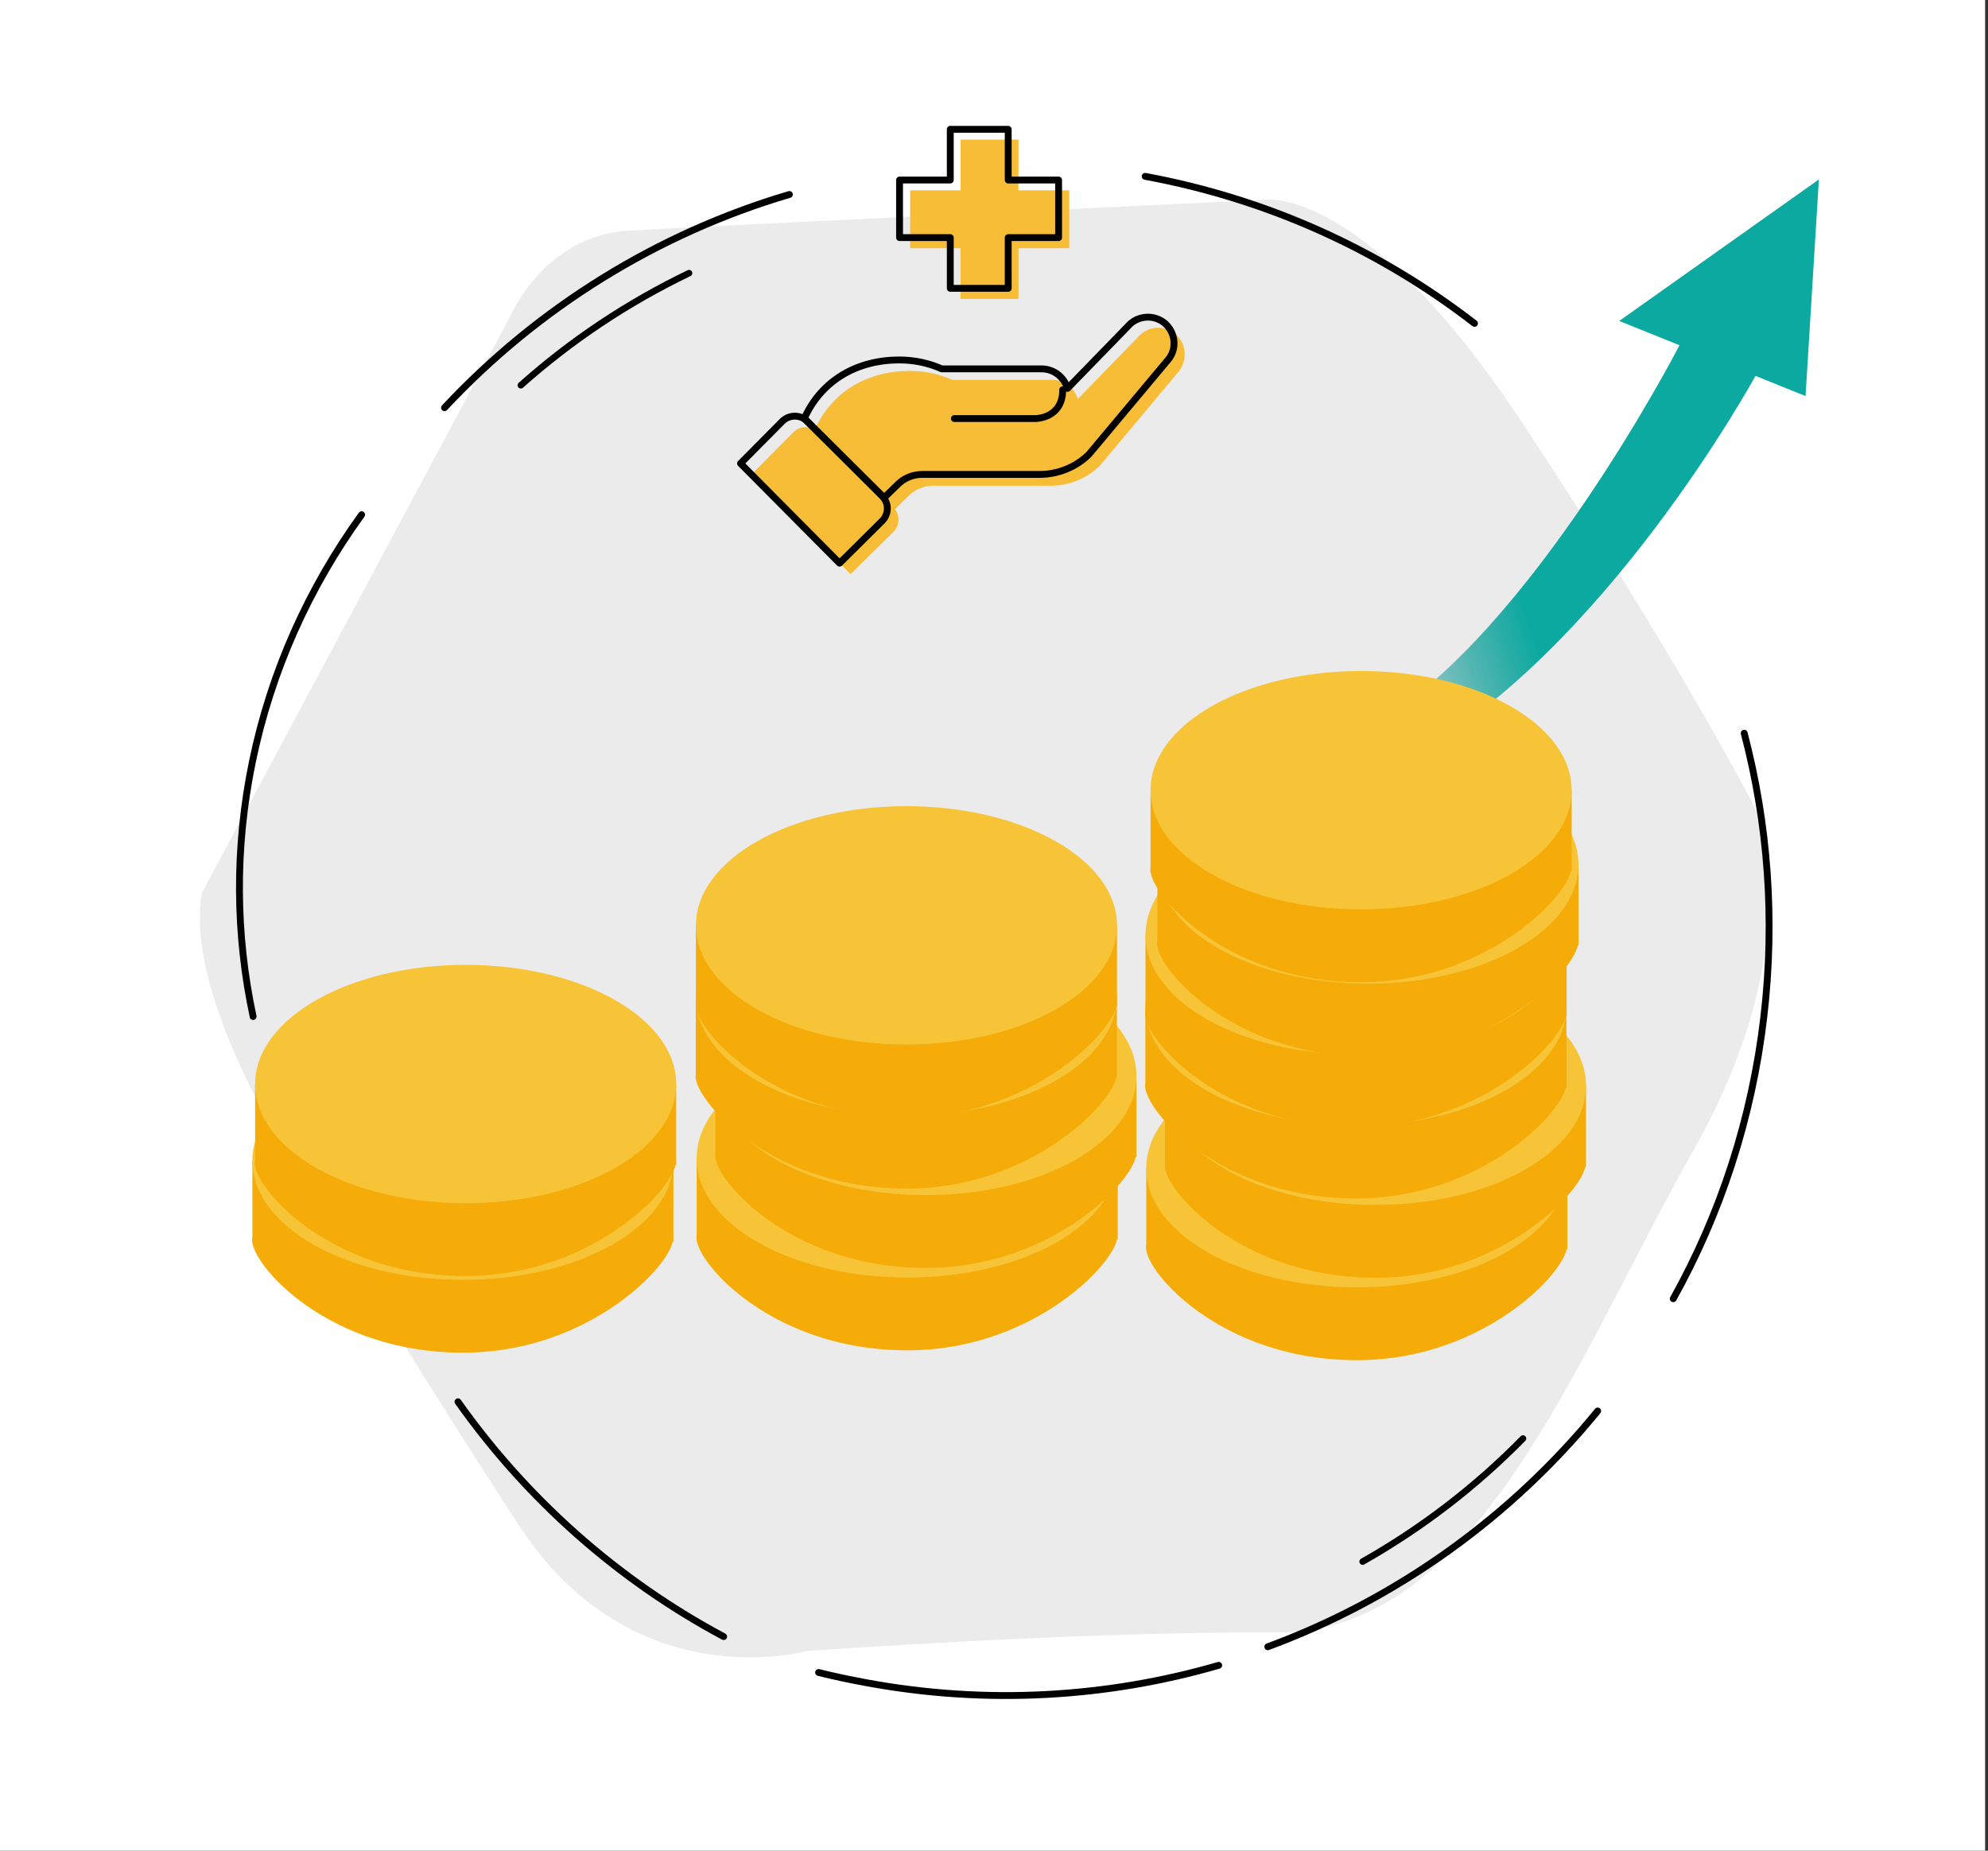
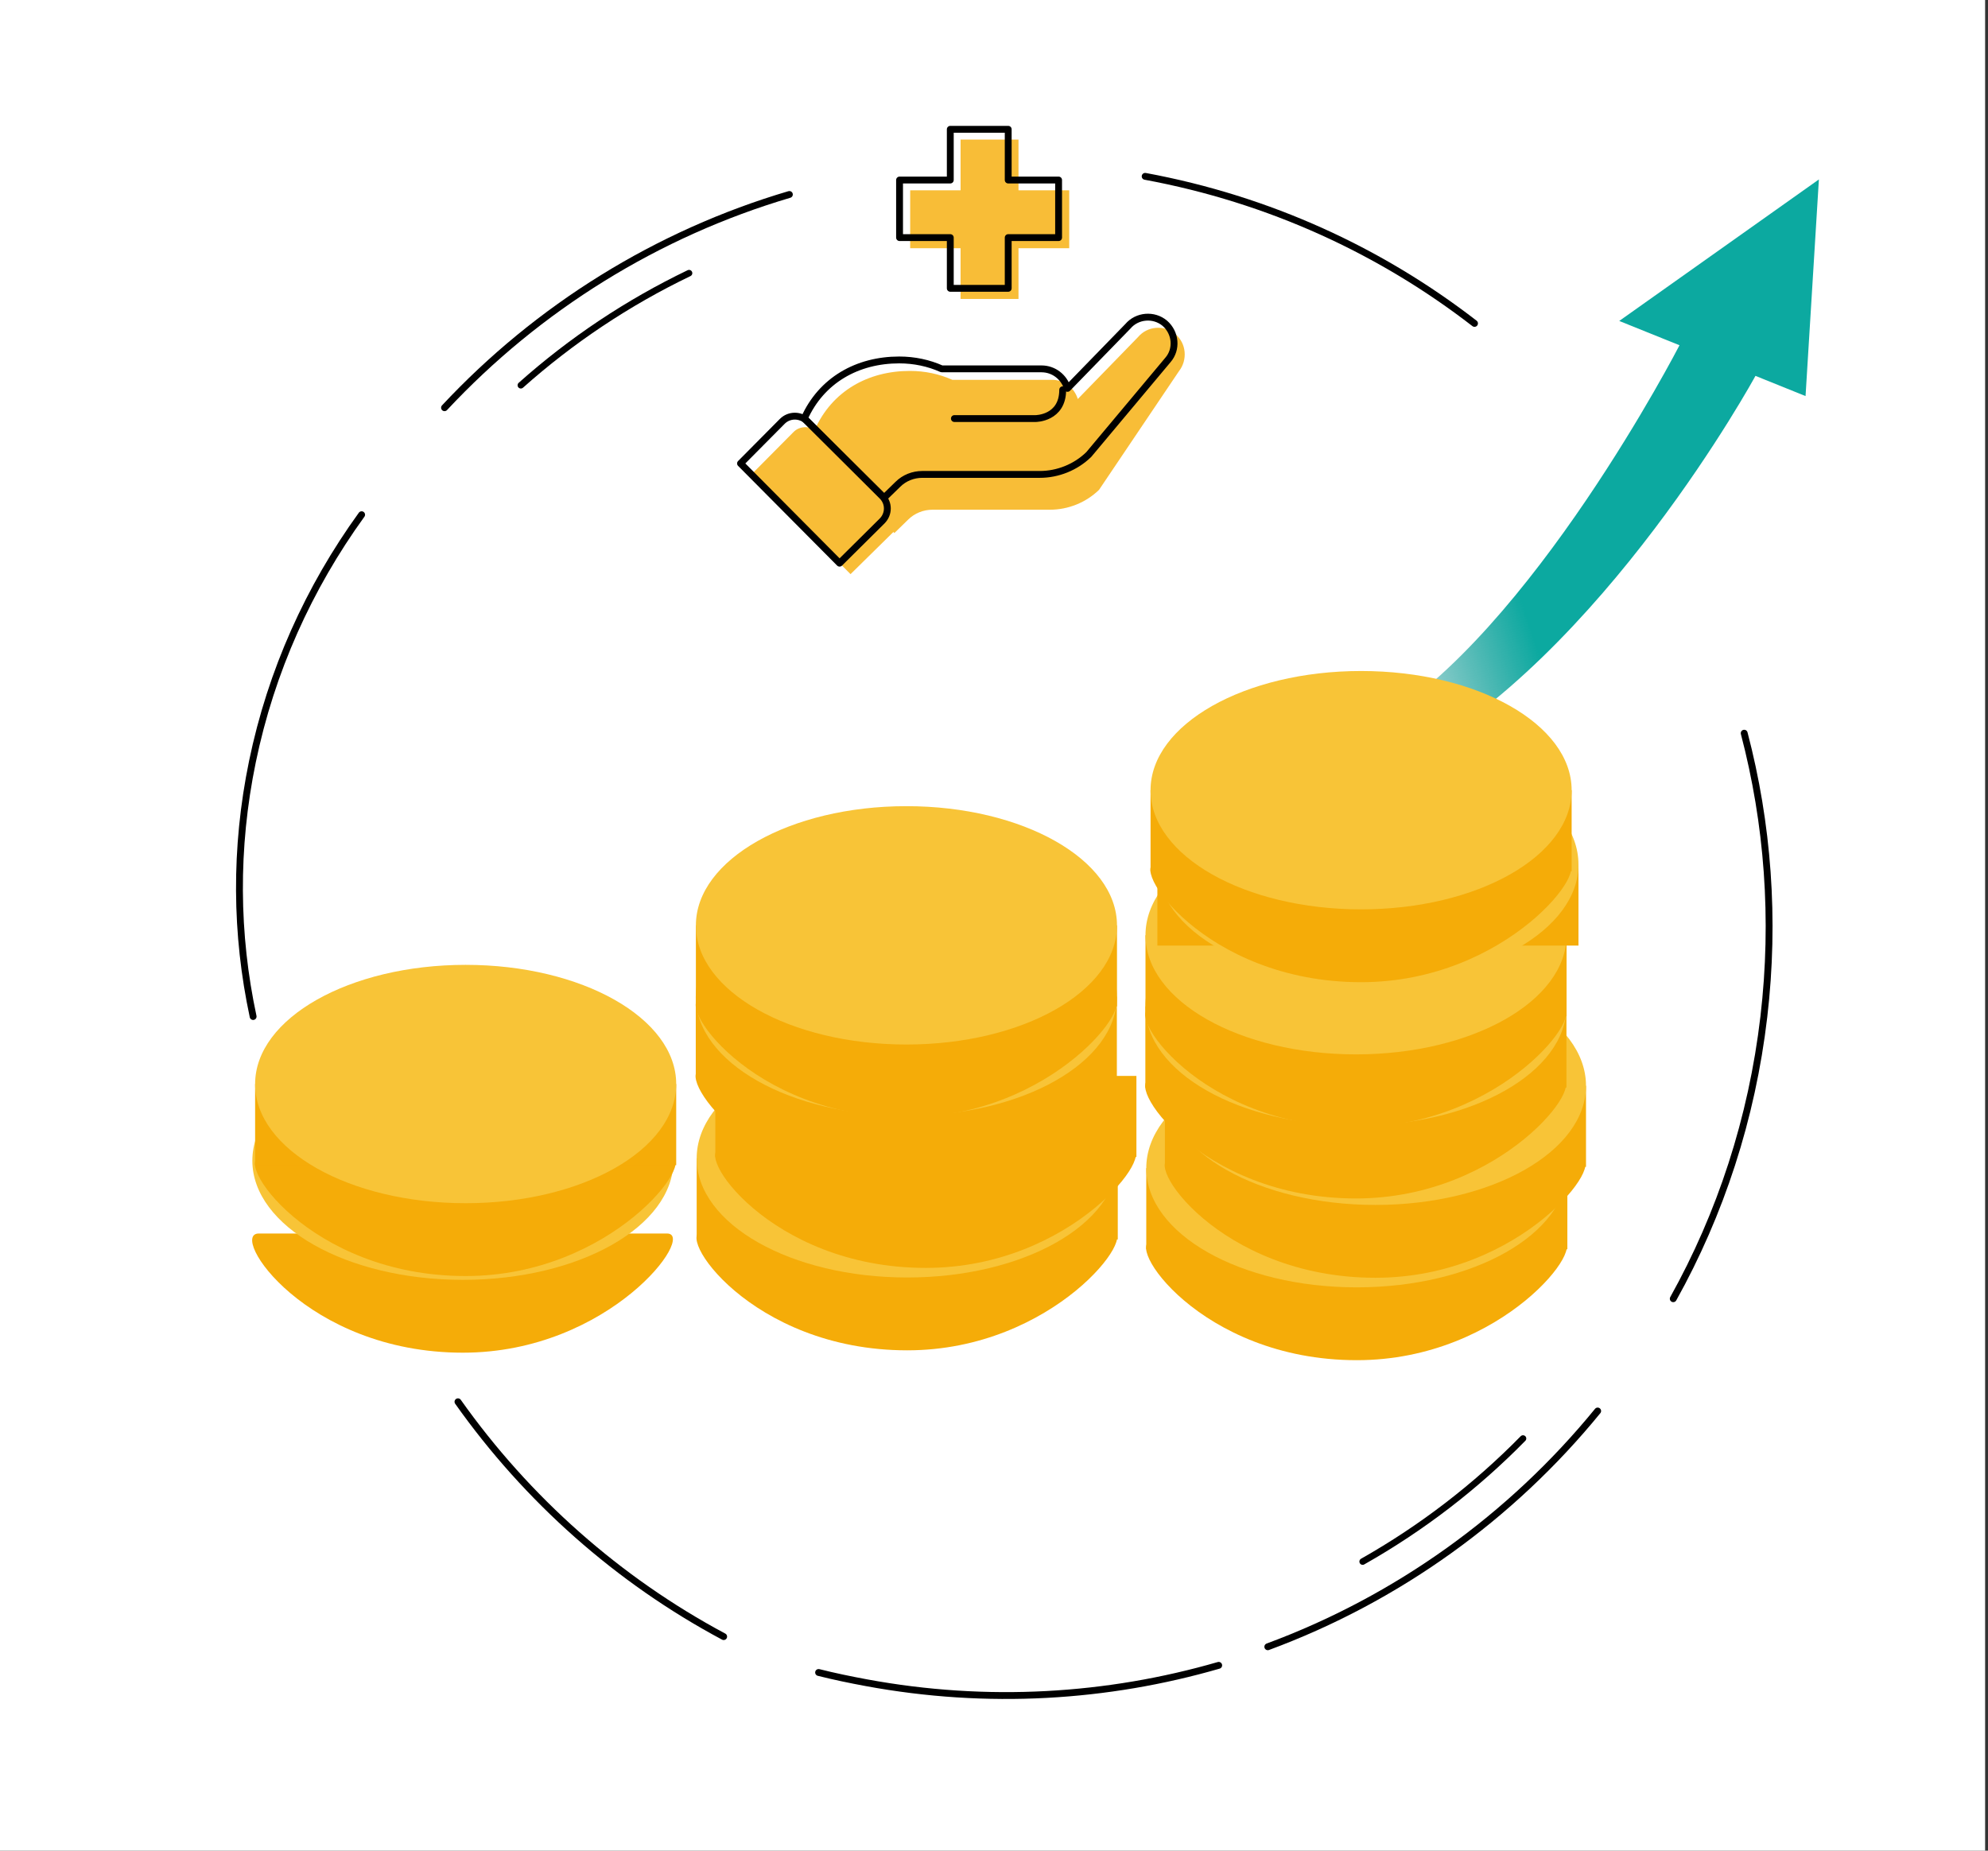
<svg xmlns="http://www.w3.org/2000/svg" xmlns:ns1="http://sodipodi.sourceforge.net/DTD/sodipodi-0.dtd" xmlns:ns2="http://www.inkscape.org/namespaces/inkscape" xmlns:xlink="http://www.w3.org/1999/xlink" version="1.1" id="Warstwa_1" x="0px" y="0px" width="580" height="540" viewBox="0 0 580 540" xml:space="preserve" ns1:docname="dofinansowanie-sklepu.svg" ns2:version="1.3.2 (091e20e, 2023-11-25, custom)" ns2:export-filename="dofinansowanie-sklepu.svg" ns2:export-xdpi="96" ns2:export-ydpi="96">
  <rect x="0" y="0" width="580" height="540" fill="#333333" stroke="none" />
  <defs id="defs70">
    <linearGradient id="linearGradient14" ns2:collect="always">
      <stop style="stop-color:#008080;stop-opacity:0;" offset="0.3" id="stop15" />
      <stop style="stop-color:#0ca9a0;stop-opacity:1;" offset="0.532" id="stop14" />
    </linearGradient>
    <linearGradient ns2:collect="always" xlink:href="#linearGradient14" id="linearGradient15" x1="281.629" y1="125.98" x2="539.839" y2="125.98" gradientUnits="userSpaceOnUse" spreadMethod="reflect" gradientTransform="rotate(-18.223,500.543,86.525)" />
  </defs>
  <ns1:namedview id="namedview70" pagecolor="#ffffff" bordercolor="#000000" borderopacity="0.25" ns2:showpageshadow="2" ns2:pageopacity="0.0" ns2:pagecheckerboard="0" ns2:deskcolor="#d1d1d1" ns2:zoom="0.83965517" ns2:cx="48.234086" ns2:cy="234.02464" ns2:window-width="2400" ns2:window-height="1261" ns2:window-x="-9" ns2:window-y="72" ns2:window-maximized="1" ns2:current-layer="Warstwa_1" />
  <style type="text/css" id="style1">
	.st0{fill:#EBEBEB;}
	.st1{fill:none;stroke:#000000;stroke-width:2;stroke-miterlimit:10;}
	.st2{fill:none;stroke:#000000;stroke-width:1.902;stroke-miterlimit:10;}
	.st3{fill:#10226B;}
	.st4{fill:none;stroke:#000000;stroke-width:1.5;stroke-linecap:round;stroke-linejoin:round;stroke-miterlimit:10;}
	.st5{fill:#11238F;}
	.st6{fill:#FFFFFF;}
	.st7{fill:#D8D9DB;}
	.st8{fill:#F5F5F5;}
	.st9{fill:#F7BC38;}
	.st10{fill:#F8BD37;}
	.st11{fill:none;stroke:#000000;stroke-width:2;stroke-linejoin:round;stroke-miterlimit:10;}
	.st12{fill:none;stroke:#000000;stroke-width:4;stroke-linejoin:round;stroke-miterlimit:10;}
	.st13{fill:none;stroke:#000000;stroke-width:1.886;stroke-linejoin:round;stroke-miterlimit:10;}
</style>
  <rect style="fill:#ffffff;stroke:none;stroke-width:0.5;paint-order:markers stroke fill" id="rect1" width="580" height="540" x="-0.842" y="0" />
-   <path class="st0" d="m 123.554,401.471 c -24.292,-39.076 -45.517,-74.939 -45.517,-74.939 0,0 -23.938,-40.434 -19.088,-66.08 L 148.864,92.312 c 0,0 9.861,-23.599 34.633,-25.013 24.673,-1.432 185.847,-9.015 185.847,-9.015 0,0 28.868,-4.316 74.717,64.989 45.848,69.306 67.66,111.888 67.66,111.888 0,0 17.398,38.409 -17.551,100.281 -34.949,61.871 -63.058,141.179 -121.785,140.882 -58.727,-0.297 -137.08,5.433 -137.08,5.433 0,0 -50.537,14.237 -83.762,-36.459 -9.123,-13.893 -18.716,-29.094 -27.988,-43.828" id="path1-5" style="fill:#ebebeb" />
  <path class="st1" d="m 334.098,51.454 c 36.283,6.718 68.783,21.787 96.093,42.912" id="path2-12" style="fill:none;stroke:#000000;stroke-width:2;stroke-linecap:round;stroke-linejoin:round;stroke-miterlimit:10" />
  <path class="st1" d="M 129.69,118.967 C 156.967,89.745 191.785,68.122 230.3,56.745" id="path3-4" style="fill:none;stroke:#000000;stroke-width:2;stroke-linecap:round;stroke-linejoin:round;stroke-miterlimit:10" />
  <path class="st1" d="m 73.849,296.608 c -5.128,-23.927 -5.431,-49.06 -0.206,-74.369 5.462,-26.455 16.489,-50.801 31.86,-72.054" id="path4-7" style="fill:none;stroke:#000000;stroke-width:2;stroke-linecap:round;stroke-linejoin:round;stroke-miterlimit:10" />
  <path class="st1" d="M 211.13,477.539 C 180.319,461.074 153.778,437.499 133.613,409.018" id="path5-5" style="fill:none;stroke:#000000;stroke-width:2;stroke-linecap:round;stroke-linejoin:round;stroke-miterlimit:10" />
  <path class="st1" d="m 355.556,485.922 c -32.346,9.367 -67.442,11.615 -102.84,5.061 -4.72,-0.874 -9.323,-1.828 -13.89,-2.979" id="path6-0" style="fill:none;stroke:#000000;stroke-width:2;stroke-linecap:round;stroke-linejoin:round;stroke-miterlimit:10" />
  <path class="st2" d="M 151.956,112.411 C 166.694,99.275 183.169,88.291 201.032,79.699" id="path8-0" style="fill:none;stroke:#000000;stroke-width:1.902;stroke-linecap:round;stroke-linejoin:round;stroke-miterlimit:10" />
  <path style="clip-rule:evenodd;fill:url(#linearGradient15);fill-rule:evenodd;stroke-width:2.905" id="path5-3" d="m 314.418,206.184 c 13.84,8.418 28.046,13.685 42.655,15.559 14.188,1.82 28.493,-1.272 44.22,-10.484 45.537,-26.673 88.7,-110.52 88.7,-110.52 l -17.58,-7.088 58.251,-41.296 -3.893,63.213 -14.614,-5.893 c 0,0 -44.503,81.779 -102.704,112.577 -34.485,18.248 -66.879,13.175 -98.204,-10.655 0.027,-0.281 2.081,-3.864 3.17,-5.415 z" />
  <path class="st1" d="m 466.12,411.711 c -25.267,30.976 -58.567,54.871 -96.238,68.792" id="path2" style="fill:none;stroke:#000000;stroke-width:2;stroke-linecap:round;stroke-linejoin:round;stroke-miterlimit:10" />
  <path class="st1" d="m 508.871,213.937 c 6.896,26.278 9.066,54.219 5.734,82.725 -3.483,29.797 -12.675,57.618 -26.433,82.288" id="path3" style="fill:none;stroke:#000000;stroke-width:2;stroke-linecap:round;stroke-linejoin:round;stroke-miterlimit:10" />
  <path class="st2" d="m 444.34,419.736 c -13.829,14.09 -29.536,26.148 -46.786,35.911" id="path7" style="fill:none;stroke:#000000;stroke-width:1.902;stroke-linecap:round;stroke-linejoin:round;stroke-miterlimit:10" />
  <g id="g12" transform="translate(41.265,5.053)">
    <g id="g10" transform="matrix(3.751,0,0,6.489,-596.952,1226.477)" style="stroke-width:0.203">
      <g id="g9" style="stroke-width:0.203">
        <path id="path8" style="fill:#f5ac08;stroke-width:1.115;paint-order:markers stroke fill" d="m 269.549,-133.984 c 2.343,0 -4.423,5.359 -15.874,5.359 -12.241,0 -18.269,-5.359 -15.873,-5.359 z" ns1:nodetypes="ssss" />
        <path style="fill:#f5ac08;fill-opacity:1;stroke-width:1.115;paint-order:markers stroke fill" d="m 237.3,-133.611 v -3.647 h 32.752 v 3.647 z" id="path9" />
        <ellipse style="fill:#f8c437;fill-opacity:1;stroke-width:1.115;paint-order:markers stroke fill" id="ellipse8" cx="253.676" cy="-137.259" rx="16.376" ry="5.359" />
      </g>
      <g id="g9-2" transform="translate(1.45,-3.706)" style="stroke-width:0.203">
        <path id="path8-5" style="fill:#f5ac08;stroke-width:1.115;paint-order:markers stroke fill" d="m 269.549,-133.984 c 2.343,0 -4.423,5.359 -15.874,5.359 -12.241,0 -18.269,-5.359 -15.873,-5.359 z" ns1:nodetypes="ssss" />
        <path style="fill:#f5ac08;fill-opacity:1;stroke-width:1.115;paint-order:markers stroke fill" d="m 237.3,-133.611 v -3.647 h 32.752 v 3.647 z" id="path9-3" />
        <ellipse style="fill:#f8c437;fill-opacity:1;stroke-width:1.115;paint-order:markers stroke fill" id="ellipse8-7" cx="253.676" cy="-137.259" rx="16.376" ry="5.359" />
      </g>
      <g id="g9-9" transform="translate(-0.071,-7.272)" style="stroke-width:0.203">
        <path id="path8-1" style="fill:#f5ac08;stroke-width:1.115;paint-order:markers stroke fill" d="m 269.549,-133.984 c 2.343,0 -4.423,5.359 -15.874,5.359 -12.241,0 -18.269,-5.359 -15.873,-5.359 z" ns1:nodetypes="ssss" />
        <path style="fill:#f5ac08;fill-opacity:1;stroke-width:1.115;paint-order:markers stroke fill" d="m 237.3,-133.611 v -3.647 h 32.752 v 3.647 z" id="path9-8" />
        <ellipse style="fill:#f8c437;fill-opacity:1;stroke-width:1.115;paint-order:markers stroke fill" id="ellipse8-0" cx="253.676" cy="-137.259" rx="16.376" ry="5.359" />
      </g>
      <g id="g9-7" transform="translate(-0.061,-10.476)" style="stroke-width:0.203">
        <path id="path8-59" style="fill:#f5ac08;stroke-width:1.115;paint-order:markers stroke fill" d="m 269.549,-133.984 c 2.343,0 -4.423,5.359 -15.874,5.359 -12.241,0 -18.269,-5.359 -15.873,-5.359 z" ns1:nodetypes="ssss" />
        <path style="fill:#f5ac08;fill-opacity:1;stroke-width:1.115;paint-order:markers stroke fill" d="m 237.3,-133.611 v -3.647 h 32.752 v 3.647 z" id="path9-37" />
        <ellipse style="fill:#f8c437;fill-opacity:1;stroke-width:1.115;paint-order:markers stroke fill" id="ellipse8-9" cx="253.676" cy="-137.259" rx="16.376" ry="5.359" />
      </g>
      <g id="g9-93" transform="translate(0.864,-13.657)" style="stroke-width:0.203">
-         <path id="path8-9" style="fill:#f5ac08;stroke-width:1.115;paint-order:markers stroke fill" d="m 269.549,-133.984 c 2.343,0 -4.423,5.359 -15.874,5.359 -12.241,0 -18.269,-5.359 -15.873,-5.359 z" ns1:nodetypes="ssss" />
        <path style="fill:#f5ac08;fill-opacity:1;stroke-width:1.115;paint-order:markers stroke fill" d="m 237.3,-133.611 v -3.647 h 32.752 v 3.647 z" id="path9-7" />
        <ellipse style="fill:#f8c437;fill-opacity:1;stroke-width:1.115;paint-order:markers stroke fill" id="ellipse8-2" cx="253.676" cy="-137.259" rx="16.376" ry="5.359" />
      </g>
      <g id="g9-70" transform="translate(0.333,-16.997)" style="stroke-width:0.203">
        <path id="path8-91" style="fill:#f5ac08;stroke-width:1.115;paint-order:markers stroke fill" d="m 269.549,-133.984 c 2.343,0 -4.423,5.359 -15.874,5.359 -12.241,0 -18.269,-5.359 -15.873,-5.359 z" ns1:nodetypes="ssss" />
        <path style="fill:#f5ac08;fill-opacity:1;stroke-width:1.115;paint-order:markers stroke fill" d="m 237.3,-133.611 v -3.647 h 32.752 v 3.647 z" id="path9-0" />
        <ellipse style="fill:#f8c437;fill-opacity:1;stroke-width:1.115;paint-order:markers stroke fill" id="ellipse8-05" cx="253.676" cy="-137.259" rx="16.376" ry="5.359" />
      </g>
    </g>
    <g id="g9-1" style="stroke-width:0.203" transform="matrix(3.751,0,0,6.489,-728.12,1223.601)">
      <path id="path8-16" style="fill:#f5ac08;stroke-width:1.115;paint-order:markers stroke fill" d="m 269.549,-133.984 c 2.343,0 -4.423,5.359 -15.874,5.359 -12.241,0 -18.269,-5.359 -15.873,-5.359 z" ns1:nodetypes="ssss" />
      <path style="fill:#f5ac08;fill-opacity:1;stroke-width:1.115;paint-order:markers stroke fill" d="m 237.3,-133.611 v -3.647 h 32.752 v 3.647 z" id="path9-9" />
      <ellipse style="fill:#f8c437;fill-opacity:1;stroke-width:1.115;paint-order:markers stroke fill" id="ellipse8-6" cx="253.676" cy="-137.259" rx="16.376" ry="5.359" />
    </g>
    <g id="g9-2-0" transform="matrix(3.751,0,0,6.489,-722.681,1199.553)" style="stroke-width:0.203">
      <path id="path8-5-6" style="fill:#f5ac08;stroke-width:1.115;paint-order:markers stroke fill" d="m 269.549,-133.984 c 2.343,0 -4.423,5.359 -15.874,5.359 -12.241,0 -18.269,-5.359 -15.873,-5.359 z" ns1:nodetypes="ssss" />
      <path style="fill:#f5ac08;fill-opacity:1;stroke-width:1.115;paint-order:markers stroke fill" d="m 237.3,-133.611 v -3.647 h 32.752 v 3.647 z" id="path9-3-6" />
-       <ellipse style="fill:#f8c437;fill-opacity:1;stroke-width:1.115;paint-order:markers stroke fill" id="ellipse8-7-9" cx="253.676" cy="-137.259" rx="16.376" ry="5.359" />
    </g>
    <g id="g9-9-9" transform="matrix(3.751,0,0,6.489,-728.386,1176.412)" style="stroke-width:0.203">
      <path id="path8-1-8" style="fill:#f5ac08;stroke-width:1.115;paint-order:markers stroke fill" d="m 269.549,-133.984 c 2.343,0 -4.423,5.359 -15.874,5.359 -12.241,0 -18.269,-5.359 -15.873,-5.359 z" ns1:nodetypes="ssss" />
      <path style="fill:#f5ac08;fill-opacity:1;stroke-width:1.115;paint-order:markers stroke fill" d="m 237.3,-133.611 v -3.647 h 32.752 v 3.647 z" id="path9-8-3" />
      <ellipse style="fill:#f8c437;fill-opacity:1;stroke-width:1.115;paint-order:markers stroke fill" id="ellipse8-0-4" cx="253.676" cy="-137.259" rx="16.376" ry="5.359" />
    </g>
    <g id="g9-7-4" transform="matrix(3.751,0,0,6.489,-728.35,1155.622)" style="stroke-width:0.203">
      <path id="path8-59-4" style="fill:#f5ac08;stroke-width:1.115;paint-order:markers stroke fill" d="m 269.549,-133.984 c 2.343,0 -4.423,5.359 -15.874,5.359 -12.241,0 -18.269,-5.359 -15.873,-5.359 z" ns1:nodetypes="ssss" />
      <path style="fill:#f5ac08;fill-opacity:1;stroke-width:1.115;paint-order:markers stroke fill" d="m 237.3,-133.611 v -3.647 h 32.752 v 3.647 z" id="path9-37-6" />
      <ellipse style="fill:#f8c437;fill-opacity:1;stroke-width:1.115;paint-order:markers stroke fill" id="ellipse8-9-0" cx="253.676" cy="-137.259" rx="16.376" ry="5.359" />
    </g>
    <g id="g11" transform="translate(6)">
      <g id="g9-1-0" style="stroke-width:0.203" transform="matrix(3.751,0,0,6.489,-863.753,1224.288)">
        <path id="path8-16-9" style="fill:#f5ac08;stroke-width:1.115;paint-order:markers stroke fill" d="m 269.549,-133.984 c 2.343,0 -4.423,5.359 -15.874,5.359 -12.241,0 -18.269,-5.359 -15.873,-5.359 z" ns1:nodetypes="ssss" />
-         <path style="fill:#f5ac08;fill-opacity:1;stroke-width:1.115;paint-order:markers stroke fill" d="m 237.3,-133.611 v -3.647 h 32.752 v 3.647 z" id="path9-9-6" />
        <ellipse style="fill:#f8c437;fill-opacity:1;stroke-width:1.115;paint-order:markers stroke fill" id="ellipse8-6-1" cx="253.676" cy="-137.259" rx="16.376" ry="5.359" />
      </g>
      <g id="g9-2-0-2" transform="matrix(3.751,0,0,6.489,-862.947,1201.925)" style="stroke-width:0.203">
        <path id="path8-5-6-9" style="fill:#f5ac08;stroke-width:1.115;paint-order:markers stroke fill" d="m 269.549,-133.984 c 2.343,0 -4.423,5.359 -15.874,5.359 -12.241,0 -18.269,-5.359 -15.873,-5.359 z" ns1:nodetypes="ssss" />
        <path style="fill:#f5ac08;fill-opacity:1;stroke-width:1.115;paint-order:markers stroke fill" d="m 237.3,-133.611 v -3.647 h 32.752 v 3.647 z" id="path9-3-6-9" />
        <ellipse style="fill:#f8c437;fill-opacity:1;stroke-width:1.115;paint-order:markers stroke fill" id="ellipse8-7-9-2" cx="253.676" cy="-137.259" rx="16.376" ry="5.359" />
      </g>
    </g>
  </g>
  <g id="g51" transform="translate(-18.054,-130.472)">
    <polygon class="st9" points="298.3,217.7 315.2,217.7 315.2,202.9 330,202.9 330,186 315.2,186 315.2,171.2 298.3,171.2 298.3,186 283.6,186 283.6,202.9 298.3,202.9 " id="polygon47" style="fill:#f8bd37" />
-     <path class="st9" d="m 360.9,227.9 c -3.2,-2.7 -8.1,-2.3 -10.8,0.9 l -17.6,18.1 c -1,-3.3 -4,-5.6 -7.5,-5.6 h -29.1 c -3.8,-1.7 -8,-2.6 -12.4,-2.6 -12.2,0 -22.7,5.9 -27.7,17.1 l 0.4,0.4 c -2,-1.5 -4.9,-1.5 -6.7,0.4 l -12.2,12.3 28.9,29.1 12.5,-12.3 c 1.9,-1.9 2,-5 0.2,-7 l 0.3,0.3 v 0 l 4,-3.9 c 1.9,-1.9 4.5,-2.9 7.1,-2.9 h 34.3 c 5.3,0 10.5,-2.1 14.3,-5.8 L 362,238.8 c 2.6,-3.3 2.2,-8.2 -1.1,-10.9 z" id="path48" style="fill:#f8bd37" />
+     <path class="st9" d="m 360.9,227.9 c -3.2,-2.7 -8.1,-2.3 -10.8,0.9 l -17.6,18.1 c -1,-3.3 -4,-5.6 -7.5,-5.6 h -29.1 c -3.8,-1.7 -8,-2.6 -12.4,-2.6 -12.2,0 -22.7,5.9 -27.7,17.1 l 0.4,0.4 c -2,-1.5 -4.9,-1.5 -6.7,0.4 l -12.2,12.3 28.9,29.1 12.5,-12.3 l 0.3,0.3 v 0 l 4,-3.9 c 1.9,-1.9 4.5,-2.9 7.1,-2.9 h 34.3 c 5.3,0 10.5,-2.1 14.3,-5.8 L 362,238.8 c 2.6,-3.3 2.2,-8.2 -1.1,-10.9 z" id="path48" style="fill:#f8bd37" />
    <path class="st1" d="m 357.9,224.8 c -3.2,-2.7 -8.1,-2.3 -10.8,0.9 l -17.6,18.1 v 0 c -1,-3.3 -4,-5.7 -7.6,-5.7 h -29.1 c -3.8,-1.7 -8,-2.6 -12.4,-2.6 -12.2,0 -22.7,5.9 -27.7,17.1 l 23.3,23.1 v 0 l 4,-3.9 c 1.9,-1.9 4.5,-2.9 7.1,-2.9 h 34.3 c 5.3,0 10.5,-2.1 14.3,-5.8 l 23.1,-27.6 c 2.7,-3.1 2.3,-7.9 -0.9,-10.7 z" id="path49" style="fill:none;stroke:#000000;stroke-width:2;stroke-linecap:round;stroke-linejoin:round;stroke-miterlimit:10" />
    <path class="st1" d="m 275.4,282.5 -12.4,12.3 -28.9,-29.1 12.2,-12.3 c 2,-2 5.3,-2 7.3,0 l 21.8,21.8 c 2.1,2.1 2,5.3 0,7.3 z" id="path50" style="fill:none;stroke:#000000;stroke-width:2;stroke-linecap:round;stroke-linejoin:round;stroke-miterlimit:10" />
    <path class="st1" d="m 296.5,252.6 h 23.7 c 0,0 7.9,0 7.9,-8.4" id="path51" style="fill:none;stroke:#000000;stroke-width:2;stroke-linecap:round;stroke-linejoin:round;stroke-miterlimit:10" />
    <polygon class="st1" points="295.3,214.6 312.2,214.6 312.2,199.8 326.9,199.8 326.9,183 312.2,183 312.2,168.2 295.3,168.2 295.3,183 280.5,183 280.5,199.8 295.3,199.8 " id="polygon51" style="fill:none;stroke:#000000;stroke-width:2;stroke-linecap:round;stroke-linejoin:round;stroke-miterlimit:10" />
  </g>
</svg>